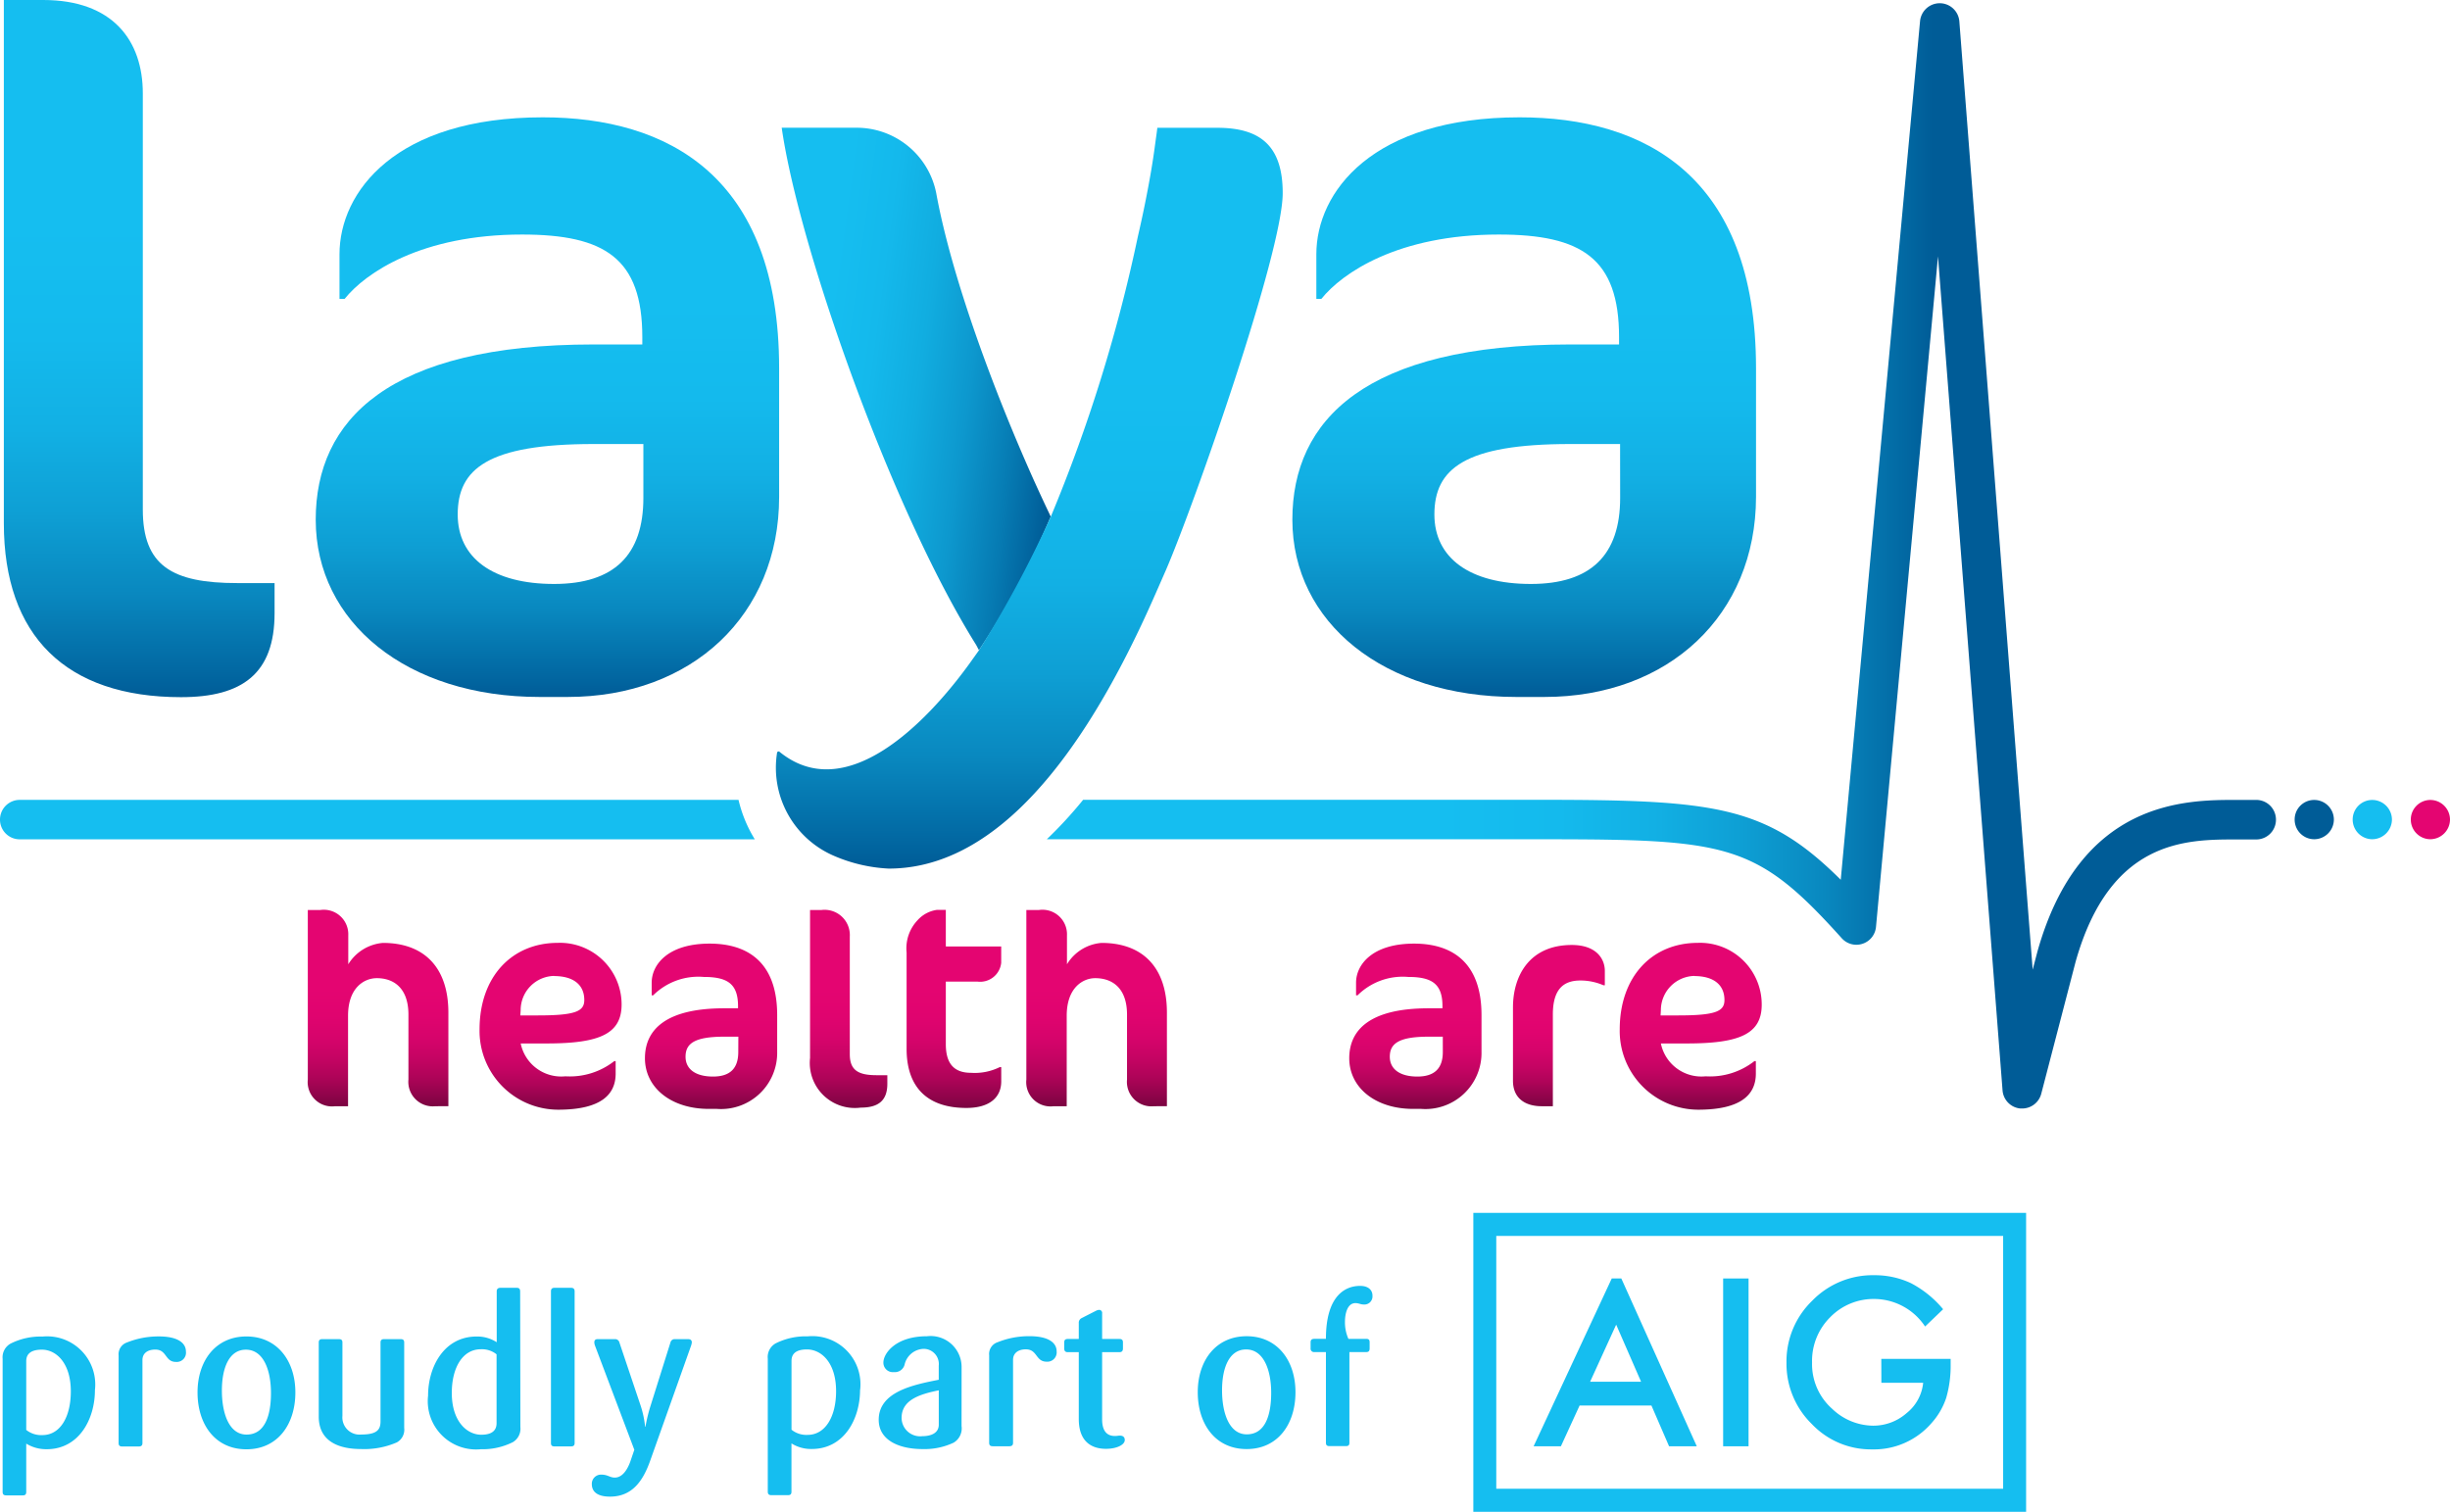
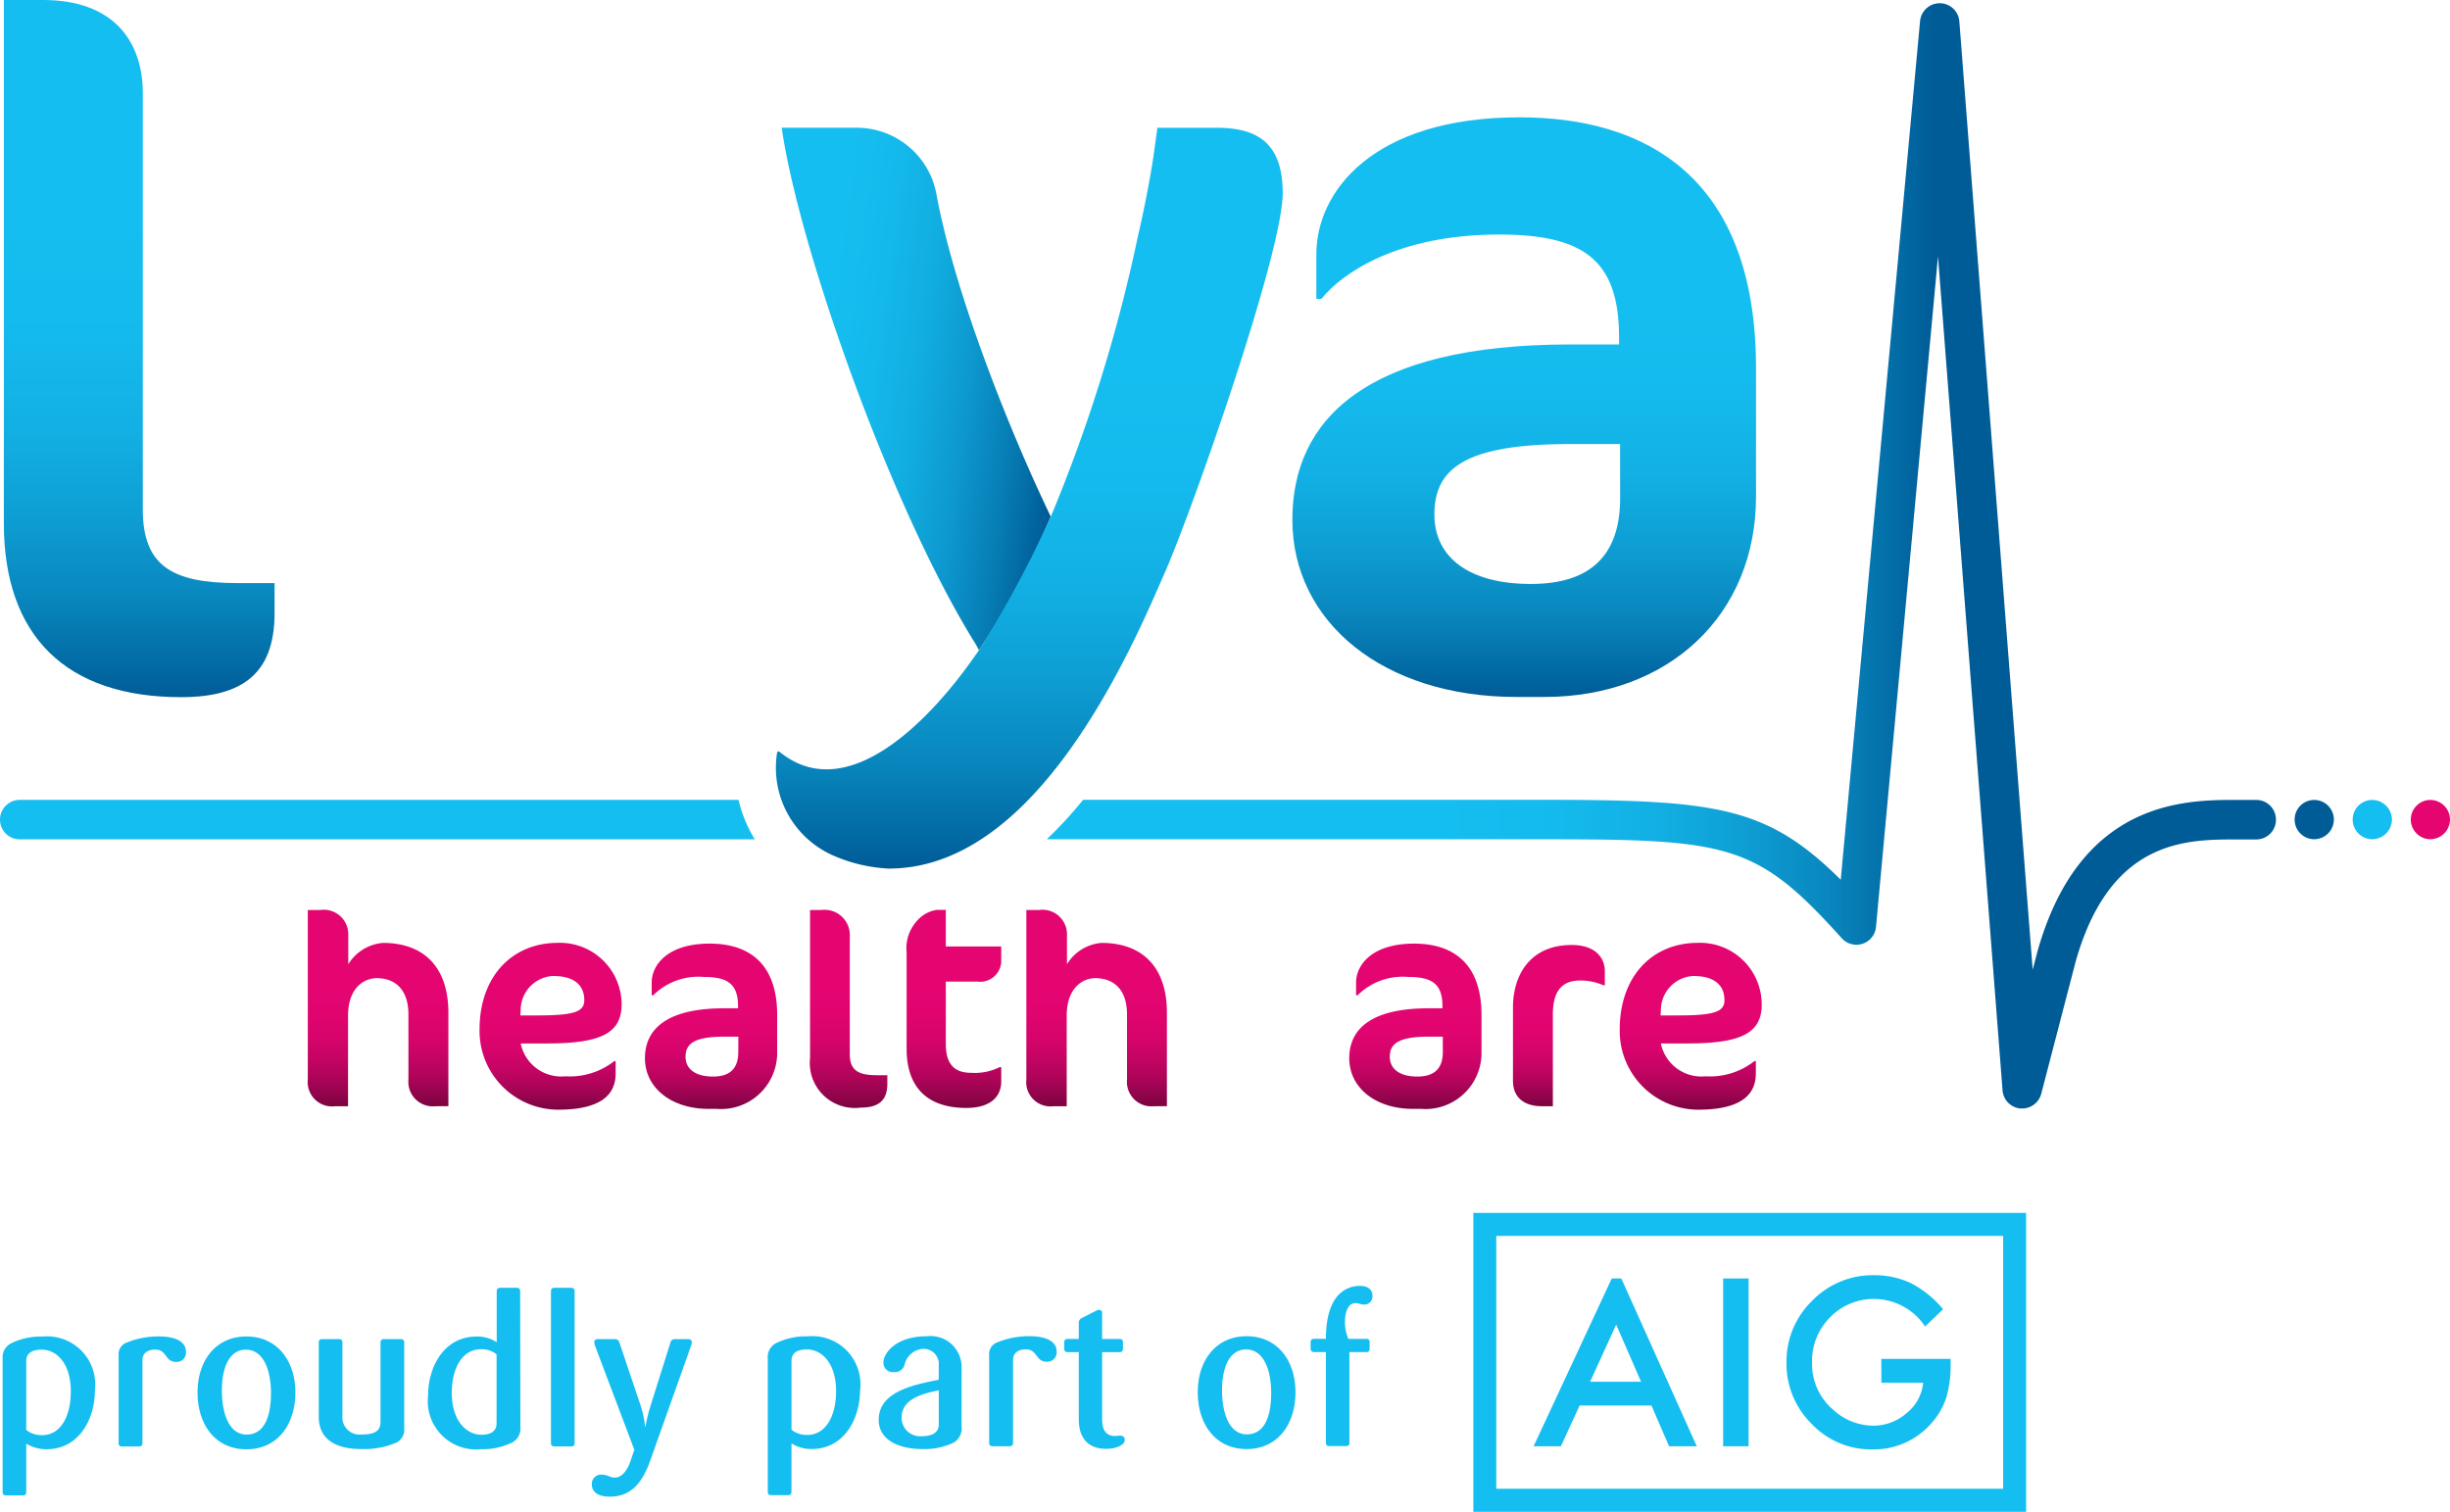
<svg xmlns="http://www.w3.org/2000/svg" xmlns:xlink="http://www.w3.org/1999/xlink" width="145.406" height="89.734" viewBox="0 0 145.406 89.734">
  <defs>
    <style>
            .cls-1{fill:#15bef0}.cls-2{fill:url(#linear-gradient)}.cls-3{fill:url(#linear-gradient-2)}.cls-4{fill:url(#linear-gradient-6)}.cls-5{fill:url(#linear-gradient-10)}.cls-6{fill:#e40571}.cls-7{fill:#005c97}.cls-8{fill:url(#linear-gradient-12)}.cls-9{fill:url(#linear-gradient-14)}
        </style>
    <linearGradient id="linear-gradient" x2="1" y1=".5" y2=".5" gradientUnits="objectBoundingBox">
      <stop offset=".32" stop-color="#15bef0" />
      <stop offset=".417" stop-color="#14baed" />
      <stop offset=".494" stop-color="#12b0e4" />
      <stop offset=".565" stop-color="#0e9fd4" />
      <stop offset=".632" stop-color="#0988bf" />
      <stop offset=".696" stop-color="#0269a3" />
      <stop offset=".72" stop-color="#005c97" />
    </linearGradient>
    <linearGradient id="linear-gradient-2" x1=".5" x2=".5" y2="1" gradientUnits="objectBoundingBox">
      <stop offset=".4" stop-color="#e40571" />
      <stop offset=".54" stop-color="#e0046f" />
      <stop offset=".653" stop-color="#d6046b" />
      <stop offset=".756" stop-color="#c50463" />
      <stop offset=".853" stop-color="#ae0458" />
      <stop offset=".946" stop-color="#8f044a" />
      <stop offset="1" stop-color="#7a0441" />
    </linearGradient>
    <linearGradient id="linear-gradient-6" x1=".5" x2=".5" y2="1" xlink:href="#linear-gradient-2" />
    <linearGradient id="linear-gradient-10" x1=".5" x2=".5" y2="1" xlink:href="#linear-gradient-2" />
    <linearGradient id="linear-gradient-12" x1=".5" x2=".5" y2="1" gradientUnits="objectBoundingBox">
      <stop offset=".32" stop-color="#15bef0" />
      <stop offset=".484" stop-color="#14baed" />
      <stop offset=".616" stop-color="#12b0e4" />
      <stop offset=".737" stop-color="#0e9fd4" />
      <stop offset=".851" stop-color="#0988bf" />
      <stop offset=".959" stop-color="#0269a3" />
      <stop offset="1" stop-color="#005c97" />
    </linearGradient>
    <linearGradient id="linear-gradient-14" x1="-.281" x2="1.104" y1=".284" y2=".648" gradientUnits="objectBoundingBox">
      <stop offset=".32" stop-color="#15bef0" />
      <stop offset=".442" stop-color="#14b9ec" />
      <stop offset=".569" stop-color="#11ade0" />
      <stop offset=".697" stop-color="#0d98ce" />
      <stop offset=".826" stop-color="#067bb3" />
      <stop offset=".94" stop-color="#005c97" />
    </linearGradient>
  </defs>
  <g id="logo-laya" transform="translate(280.703 -94.266)">
    <g id="Group_4006" data-name="Group 4006">
      <g id="Group_4005" data-name="Group 4005">
        <path id="Path_5674" d="M-169.049 174.922h4.116v.331a6.838 6.838 0 0 1-.265 1.987 4.231 4.231 0 0 1-.872 1.495 4.514 4.514 0 0 1-3.527 1.559 4.834 4.834 0 0 1-3.579-1.508 5 5 0 0 1-1.5-3.638 5 5 0 0 1 1.522-3.673 5 5 0 0 1 3.69-1.519 5.046 5.046 0 0 1 2.178.474 6.242 6.242 0 0 1 1.906 1.545l-1.07 1.025a3.637 3.637 0 0 0-2.985-1.633 3.594 3.594 0 0 0-2.656 1.092 3.645 3.645 0 0 0-1.067 2.683 3.541 3.541 0 0 0 1.194 2.745 3.555 3.555 0 0 0 2.418 1 2.991 2.991 0 0 0 2-.746 2.632 2.632 0 0 0 .982-1.8h-2.48z" class="cls-1" data-name="Path 5674" />
        <path id="Path_5675" d="M-185.047 170.15l-4.637 9.96h1.619l1.111-2.421h4.262l1.048 2.421H-180l-4.478-9.96zm.263 2.74l1.477 3.387h-3.023z" class="cls-1" data-name="Path 5675" />
        <path id="Rectangle_3844" d="M0 0h1.508v9.96H0z" class="cls-1" data-name="Rectangle 3844" transform="translate(-178.435 170.15)" />
        <path id="Path_5676" d="M-193.262 184h32.807v-17.745h-32.807zm1.362-16.375h30.082v15.007H-191.9z" class="cls-1" data-name="Path 5676" />
      </g>
      <path id="Path_5677" d="M-199.248 171.167c0-.291-.2-.577-.737-.577-.845 0-2.025.538-2.025 3.143h-.687c-.147 0-.223.06-.223.2v.364a.2.2 0 0 0 .223.22h.687v5.383c0 .146.066.2.215.2h.968c.153 0 .211-.058.211-.2v-5.382h1c.147 0 .2-.072.2-.22v-.364c0-.141-.057-.2-.2-.2h-1.059a2.4 2.4 0 0 1-.205-1.022c0-.448.133-1.1.621-1.1.195 0 .308.082.482.082a.479.479 0 0 0 .528-.521m-6.01 5.763c0 1.342-.361 2.465-1.45 2.465-1.034 0-1.466-1.251-1.466-2.615 0-1.326.419-2.424 1.43-2.424 1.043 0 1.486 1.229 1.486 2.574m1.442-.037c0-1.884-1.081-3.322-2.9-3.322s-2.9 1.438-2.9 3.322 1.038 3.376 2.9 3.376 2.9-1.489 2.9-3.376m-10.132 2.837c0-.166-.1-.26-.293-.26-.086 0-.159.023-.289.023-.366 0-.761-.172-.761-.987v-3.988h1.024c.147 0 .211-.072.211-.22v-.364c0-.141-.064-.2-.211-.2h-1.024v-1.521a.18.18 0 0 0-.2-.205.574.574 0 0 0-.178.06l-.847.432a.3.3 0 0 0-.161.293v.941h-.65c-.149 0-.213.06-.213.2v.364c0 .148.064.22.213.22h.65v3.963c0 1.539.984 1.774 1.614 1.774s1.116-.235 1.116-.525m-4.044-5.261c0-.5-.469-.9-1.614-.9a4.974 4.974 0 0 0-1.884.357.734.734 0 0 0-.507.776v5.2c0 .146.073.2.222.2h.972c.146 0 .224-.058.224-.2v-4.932c0-.39.3-.62.757-.62.7 0 .573.732 1.237.732a.554.554 0 0 0 .593-.611m-6.995 4.348c0 .532-.509.685-.977.685a1.1 1.1 0 0 1-1.23-1.08c0-1.072 1.061-1.408 2.207-1.642zm1.354-3.392a1.839 1.839 0 0 0-2.06-1.854c-1.857 0-2.581 1.019-2.581 1.562a.561.561 0 0 0 .626.566.594.594 0 0 0 .63-.434 1.2 1.2 0 0 1 1.129-.946.9.9 0 0 1 .9 1v.835c-1.53.3-3.563.718-3.563 2.376 0 1.2 1.184 1.738 2.613 1.738a4.043 4.043 0 0 0 1.834-.381.987.987 0 0 0 .47-.987zm-7.449 1.4c0 1.548-.654 2.6-1.691 2.6a1.4 1.4 0 0 1-.954-.307v-4.085c0-.449.3-.679.918-.679.855 0 1.727.785 1.727 2.476m1.428-.077a2.857 2.857 0 0 0-3.119-3.176 3.974 3.974 0 0 0-1.9.419.926.926 0 0 0-.463.9v7.9c0 .153.074.207.219.207h.974c.15 0 .213-.054.213-.207v-2.865a2.19 2.19 0 0 0 1.2.332c1.938 0 2.871-1.8 2.871-3.508m-9.985-2.813c0-.141-.078-.2-.228-.2h-.775a.256.256 0 0 0-.266.2l-1.189 3.785a9.692 9.692 0 0 0-.294 1.216h-.02a5.91 5.91 0 0 0-.253-1.216l-1.272-3.785a.26.26 0 0 0-.273-.2h-1.011c-.141 0-.206.06-.206.2a.682.682 0 0 0 .046.2l2.329 6.167-.243.713c-.152.42-.446.938-.915.938-.3 0-.416-.175-.79-.175a.543.543 0 0 0-.574.566c0 .421.295.739 1.078.739 1.33 0 1.958-.948 2.371-2.092l2.437-6.856a.913.913 0 0 0 .048-.2m-6.955-3.033c0-.146-.068-.213-.215-.213h-.978c-.151 0-.212.067-.212.213v9c0 .146.061.2.212.2h.978c.147 0 .215-.058.215-.2zm-4.633 7.823c0 .448-.295.684-.908.684-.848 0-1.749-.789-1.749-2.478 0-1.55.675-2.594 1.714-2.594a1.383 1.383 0 0 1 .943.3zm1.4-7.823c0-.146-.058-.213-.206-.213H-251c-.147 0-.223.067-.223.213v3.017a2.113 2.113 0 0 0-1.194-.339c-1.934 0-2.88 1.8-2.88 3.512a2.867 2.867 0 0 0 3.131 3.178 4.02 4.02 0 0 0 1.893-.416.925.925 0 0 0 .454-.9zm-6.882 3.033c0-.141-.061-.2-.211-.2h-.983c-.145 0-.211.06-.211.2v4.67c0 .457-.153.791-1.13.791a1.02 1.02 0 0 1-1.131-1.108v-4.353c0-.141-.061-.2-.213-.2h-.984c-.144 0-.208.06-.208.2v4.4c0 1.748 1.673 1.924 2.513 1.924a4.856 4.856 0 0 0 2.119-.394.86.86 0 0 0 .439-.86zm-7.907 3c0 1.342-.365 2.465-1.449 2.465-1.034 0-1.464-1.251-1.464-2.615 0-1.326.421-2.424 1.425-2.424 1.051 0 1.488 1.229 1.488 2.574m1.448-.037c0-1.884-1.087-3.322-2.906-3.322s-2.9 1.438-2.9 3.322 1.034 3.376 2.9 3.376 2.906-1.489 2.906-3.376m-6.495-2.424c0-.5-.463-.9-1.609-.9a5 5 0 0 0-1.886.357.737.737 0 0 0-.5.776v5.2c0 .146.071.2.213.2h.976c.15 0 .225-.058.225-.2v-4.932c0-.39.292-.62.763-.62.7 0 .563.732 1.228.732a.548.548 0 0 0 .59-.611m-6.832 2.355c0 1.548-.645 2.6-1.686 2.6a1.425 1.425 0 0 1-.96-.307v-4.085c0-.449.31-.679.927-.679.848 0 1.719.785 1.719 2.476m1.431-.077a2.857 2.857 0 0 0-3.117-3.176 3.937 3.937 0 0 0-1.892.419.927.927 0 0 0-.469.9v7.9c0 .153.071.207.219.207h.972c.148 0 .21-.054.21-.207v-2.865a2.262 2.262 0 0 0 1.212.332c1.931 0 2.865-1.8 2.865-3.508" class="cls-1" data-name="Path 5677" />
    </g>
    <path id="Path_5678" d="M-236.872 141.743h-42.661a1.17 1.17 0 0 0-1.17 1.171 1.168 1.168 0 0 0 1.17 1.17h43.627a7.877 7.877 0 0 1-.966-2.341z" class="cls-1" data-name="Path 5678" />
    <path id="Path_5679" d="M-146.8 141.745h-1.184c-3.007 0-9.274 0-11.8 9.005l-.281 1.071-4.352-56.281a1.169 1.169 0 0 0-1.157-1.082 1.173 1.173 0 0 0-1.175 1.063l-4.707 50.963c-4.42-4.394-7.419-4.746-17.87-4.746h-27.094a25.077 25.077 0 0 1-2.156 2.343h29.249c11.215 0 12.843.215 17.93 5.873a1.164 1.164 0 0 0 1.233.33 1.166 1.166 0 0 0 .8-1l3.68-39.8 3.831 49.5a1.169 1.169 0 0 0 1.059 1.077h.106a1.171 1.171 0 0 0 1.132-.875l2.035-7.819c2.042-7.275 6.558-7.275 9.543-7.275h1.184a1.169 1.169 0 0 0 1.168-1.17 1.17 1.17 0 0 0-1.174-1.177z" class="cls-2" data-name="Path 5679" />
    <path id="Path_5680" d="M-254.863 159.926a1.454 1.454 0 0 1-1.6-1.583v-3.857c0-1.55-.847-2.161-1.877-2.161-.741 0-1.706.558-1.706 2.229v5.372h-.772a1.442 1.442 0 0 1-1.617-1.583v-10.064h.74a1.454 1.454 0 0 1 1.662 1.508v1.713a2.671 2.671 0 0 1 2.056-1.268c2.446 0 3.885 1.454 3.885 4.141v5.551z" class="cls-3" data-name="Path 5680" />
    <path id="Path_5681" d="M-248.26 156.2h-1.54a2.455 2.455 0 0 0 2.651 1.95 4.273 4.273 0 0 0 2.9-.9h.085v.735c0 1.216-.82 2.147-3.419 2.147a4.677 4.677 0 0 1-4.659-4.761c0-3.153 1.937-5.142 4.642-5.142a3.659 3.659 0 0 1 3.789 3.668c-.006 1.744-1.325 2.303-4.449 2.303zm.442-4.008a2.029 2.029 0 0 0-1.984 2.027l-.021.317h1.05c2.232 0 2.747-.247 2.747-.912 0-.951-.703-1.424-1.792-1.424z" class="cls-3" data-name="Path 5681" />
    <path id="Path_5682" d="M-238.16 160.084h-.475c-2.251 0-3.791-1.269-3.791-3.007 0-1.684 1.228-2.964 4.7-2.964h.825v-.128c0-1.329-.633-1.733-2.035-1.733a3.8 3.8 0 0 0-3 1.091h-.09v-.751c0-1.057.948-2.318 3.441-2.318 2.111 0 4.007.975 4.007 4.244v2.176a3.334 3.334 0 0 1-3.582 3.39zm1.278-4.286h-.84c-1.791 0-2.294.422-2.294 1.191 0 .735.594 1.176 1.629 1.176 1.015 0 1.5-.485 1.5-1.454z" class="cls-3" data-name="Path 5682" />
    <path id="Path_5683" d="M-229.621 160.008a2.673 2.673 0 0 1-3.006-2.945v-8.784h.673a1.5 1.5 0 0 1 1.686 1.58v6.974c0 .949.486 1.251 1.594 1.251h.634v.509c0 1.019-.55 1.415-1.581 1.415z" class="cls-3" data-name="Path 5683" />
    <path id="Path_5684" d="M-226.253 148.893a1.9 1.9 0 0 1 1.145-.62h.539v2.172h3.287v.966a1.256 1.256 0 0 1-1.407 1.118h-1.88v3.714c0 1.224.548 1.7 1.5 1.7a3.345 3.345 0 0 0 1.7-.338h.089v.843c0 .963-.7 1.58-2.069 1.58-2.391 0-3.548-1.3-3.548-3.508v-5.717a2.425 2.425 0 0 1 .644-1.91z" class="cls-4" data-name="Path 5684" />
    <path id="Path_5685" d="M-212.223 159.926a1.452 1.452 0 0 1-1.592-1.583v-3.857c0-1.55-.847-2.161-1.888-2.161-.725 0-1.691.558-1.691 2.229v5.372h-.779a1.441 1.441 0 0 1-1.617-1.583v-10.064h.745a1.456 1.456 0 0 1 1.666 1.508v1.713a2.643 2.643 0 0 1 2.052-1.268c2.441 0 3.88 1.454 3.88 4.141v5.551z" class="cls-3" data-name="Path 5685" />
    <path id="Path_5686" d="M-202 153.5a2.9 2.9 0 0 0-2.566-.98 2.571 2.571 0 0 0-2.58 2.508 2.607 2.607 0 0 0 2.615 2.9 3.127 3.127 0 0 0 2.5-.874h.087v1.085c0 1.146-1.107 1.966-2.812 1.966a4.77 4.77 0 0 1-4.844-4.725 4.862 4.862 0 0 1 5.108-5.021c1.512 0 2.583.915 2.583 2.038v1.1z" class="cls-4" data-name="Path 5686" />
    <path id="Path_5687" d="M-196.358 160.084h-.476c-2.25 0-3.792-1.269-3.792-3.007 0-1.684 1.229-2.964 4.707-2.964h.825v-.128c0-1.329-.632-1.733-2.037-1.733a3.794 3.794 0 0 0-3 1.091h-.091v-.751c0-1.057.951-2.318 3.446-2.318 2.1 0 4 .975 4 4.244v2.176a3.331 3.331 0 0 1-3.582 3.39zm1.284-4.286h-.845c-1.789 0-2.3.422-2.3 1.191 0 .735.6 1.176 1.635 1.176 1.015 0 1.511-.485 1.511-1.454z" class="cls-3" data-name="Path 5687" />
    <path id="Path_5688" d="M-185.542 152.745a3.431 3.431 0 0 0-1.371-.281c-1.058 0-1.629.582-1.629 2.022v5.44h-.649c-1.057 0-1.718-.522-1.718-1.51v-4.351c0-1.9.995-3.71 3.491-3.71 1.458 0 1.961.824 1.961 1.54v.85z" class="cls-5" data-name="Path 5688" />
    <path id="Path_5689" d="M-180.588 156.2h-1.543a2.455 2.455 0 0 0 2.655 1.95 4.271 4.271 0 0 0 2.894-.9h.088v.735c0 1.216-.826 2.147-3.428 2.147a4.672 4.672 0 0 1-4.651-4.761c0-3.153 1.93-5.142 4.634-5.142a3.659 3.659 0 0 1 3.793 3.668c0 1.744-1.318 2.303-4.442 2.303zm.44-4.008a2.035 2.035 0 0 0-1.983 2.027l-.018.317h1.05c2.233 0 2.741-.247 2.741-.912 0-.951-.7-1.424-1.79-1.424z" class="cls-4" data-name="Path 5689" />
    <path id="Path_5690" d="M-139.915 141.747a1.172 1.172 0 0 1 1.172 1.164 1.177 1.177 0 0 1-1.172 1.168 1.168 1.168 0 0 1-1.158-1.168 1.163 1.163 0 0 1 1.158-1.164z" class="cls-1" data-name="Path 5690" />
    <path id="Path_5691" d="M-136.465 141.747a1.172 1.172 0 0 1 1.168 1.164 1.177 1.177 0 0 1-1.168 1.168 1.167 1.167 0 0 1-1.158-1.168 1.163 1.163 0 0 1 1.158-1.164z" class="cls-6" data-name="Path 5691" />
    <path id="Path_5692" d="M-143.358 141.747a1.167 1.167 0 0 1 1.169 1.164 1.172 1.172 0 0 1-1.169 1.168 1.163 1.163 0 0 1-1.159-1.168 1.158 1.158 0 0 1 1.159-1.164z" class="cls-7" data-name="Path 5692" />
    <path id="Path_5693" d="M-269.953 135.646c-6.836 0-10.522-3.635-10.522-10.325V94.266h2.336c4.123 0 5.912 2.4 5.912 5.543v24.7c0 3.325 1.722 4.366 5.6 4.366h2.22v1.791c-.001 3.572-1.905 4.98-5.546 4.98z" class="cls-8" data-name="Path 5693" />
-     <path id="Path_5694" d="M-247.013 135.634h-1.664c-7.875 0-13.288-4.43-13.288-10.523 0-5.908 4.3-10.4 16.489-10.4h2.894v-.435c0-4.672-2.222-6.089-7.139-6.089-5.969 0-9.294 2.277-10.526 3.817h-.307v-2.649c0-3.693 3.324-8.125 12.066-8.125 7.377 0 14.026 3.452 14.026 14.894v7.634c0 7.011-5.17 11.876-12.551 11.876zm4.494-15.013h-2.957c-6.279 0-8.062 1.473-8.062 4.181 0 2.582 2.09 4.125 5.719 4.125 3.572 0 5.3-1.725 5.3-5.108z" class="cls-8" data-name="Path 5694" />
-     <path id="Path_5695" d="M-218.434 124.734c-.295-.616-.59-1.259-.9-1.94-2.375-5.293-4.891-12.058-5.805-17.068a4.813 4.813 0 0 0-4.794-3.878h-4.376c1.007 7.068 6.5 22.642 11.527 30.677.057.094.109.209.167.31.01 0 .01.013.017.016a48.373 48.373 0 0 0 4.253-7.918 1.818 1.818 0 0 0-.089-.199z" class="cls-9" data-name="Path 5695" />
+     <path id="Path_5695" d="M-218.434 124.734c-.295-.616-.59-1.259-.9-1.94-2.375-5.293-4.891-12.058-5.805-17.068a4.813 4.813 0 0 0-4.794-3.878h-4.376c1.007 7.068 6.5 22.642 11.527 30.677.057.094.109.209.167.31.01 0 .01.013.017.016a48.373 48.373 0 0 0 4.253-7.918 1.818 1.818 0 0 0-.089-.199" class="cls-9" data-name="Path 5695" />
    <path id="Path_5696" d="M-212.2 103.218c-.066.474-.144.959-.229 1.448a68.665 68.665 0 0 1-.74 3.626 92.788 92.788 0 0 1-5.17 16.641 67.011 67.011 0 0 1-4.253 7.918l-.6.839c-2.531 3.487-7.326 8.433-11.274 5.177h-.058l-.056.047a5.691 5.691 0 0 0 3.322 6.128 9.3 9.3 0 0 0 3.3.779c5.266 0 10.343-4.579 15.012-14.5.464-.983.86-1.894 1.444-3.228 1.67-3.866 6.927-18.856 6.927-22.364 0-2.711-1.23-3.878-3.875-3.878h-3.566c-.022.2-.052.413-.082.619z" class="cls-8" data-name="Path 5696" />
    <path id="Path_5697" d="M-189.045 135.634h-1.666c-7.876 0-13.291-4.43-13.291-10.523 0-5.908 4.311-10.4 16.489-10.4h2.9v-.435c0-4.672-2.216-6.089-7.139-6.089-5.972 0-9.292 2.277-10.527 3.817h-.3v-2.649c0-3.693 3.326-8.125 12.063-8.125 7.384 0 14.032 3.452 14.032 14.894v7.634c-.009 7.011-5.176 11.876-12.561 11.876zm4.493-15.013h-2.961c-6.275 0-8.06 1.473-8.06 4.181 0 2.582 2.1 4.125 5.725 4.125 3.57 0 5.3-1.725 5.3-5.108z" class="cls-8" data-name="Path 5697" />
  </g>
</svg>